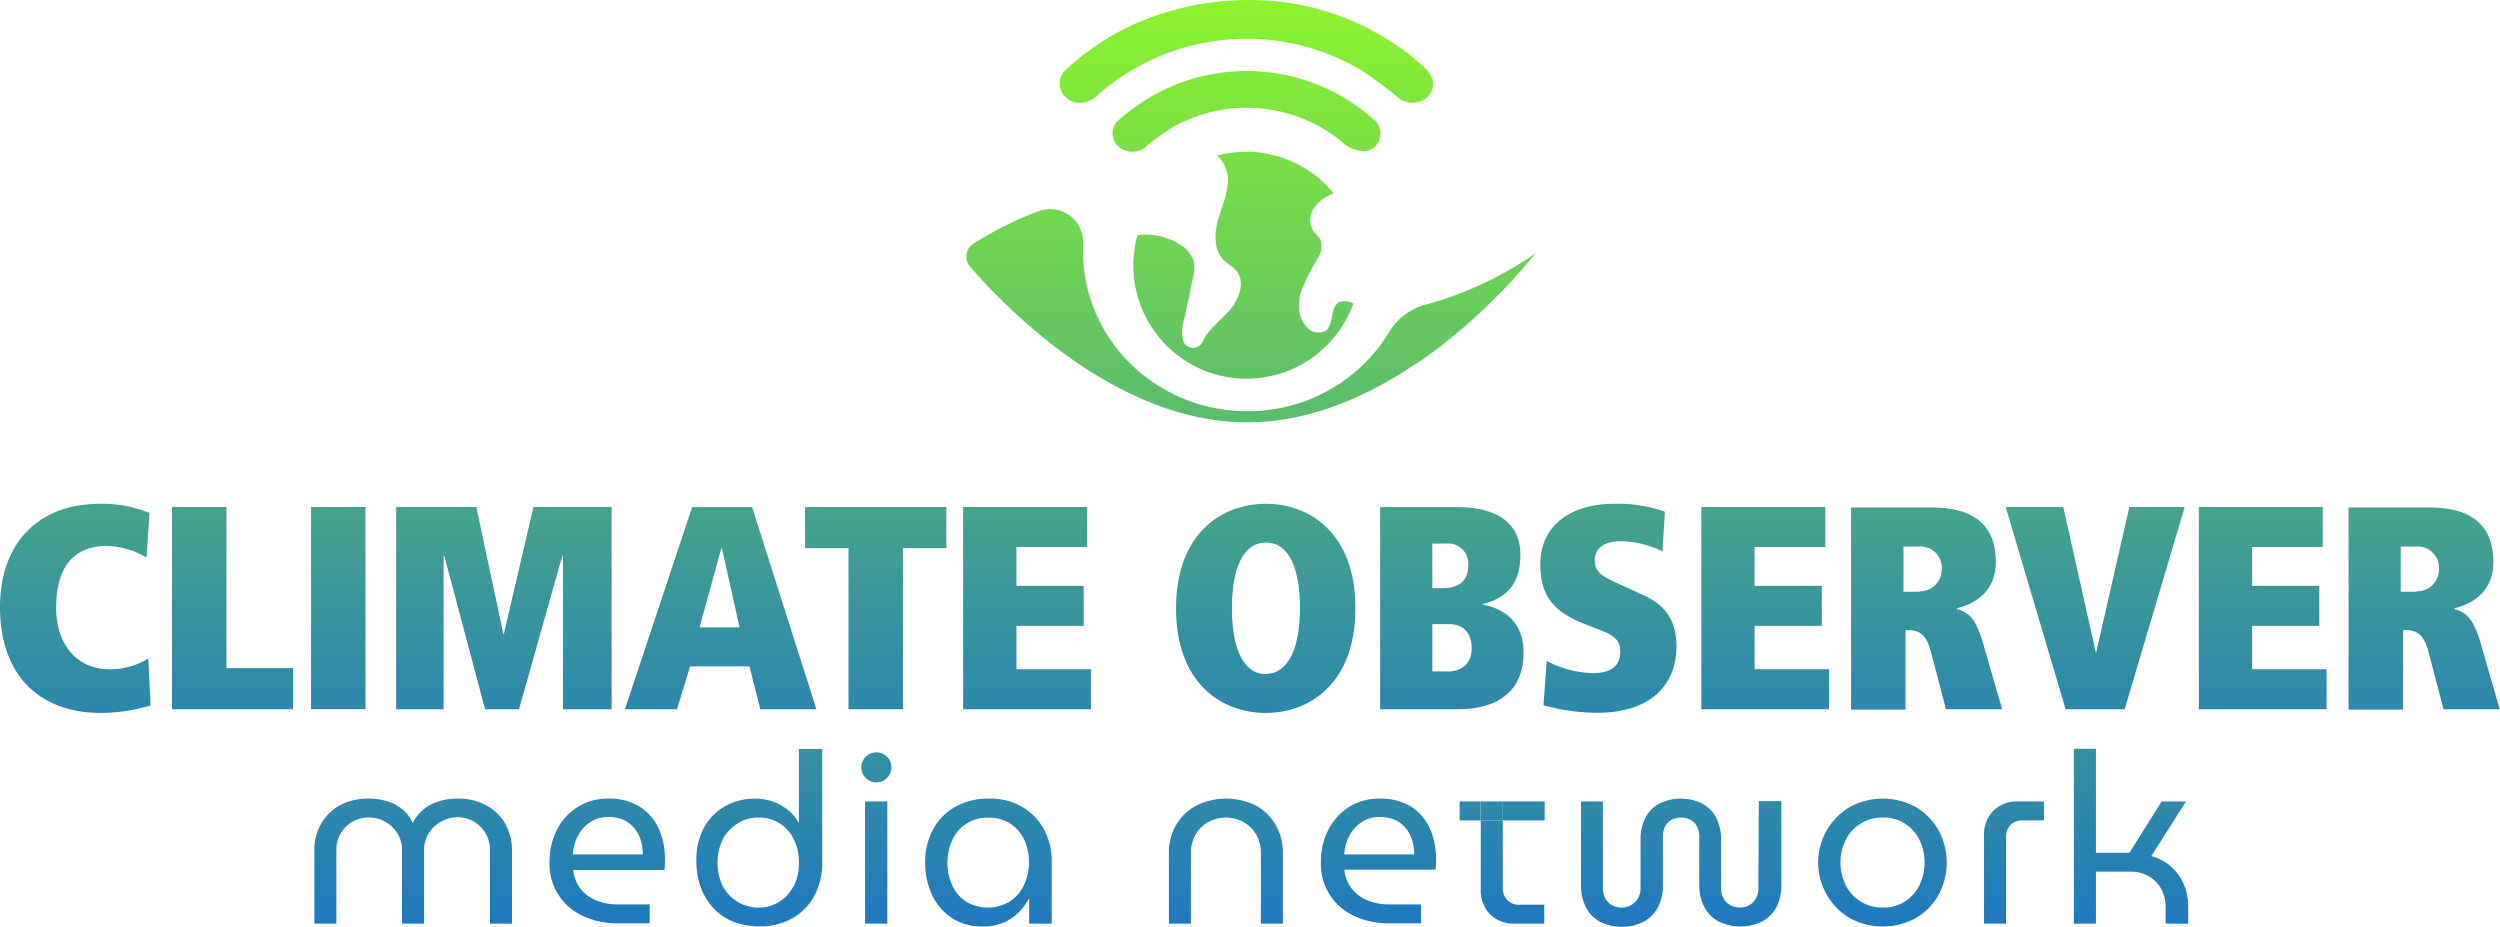
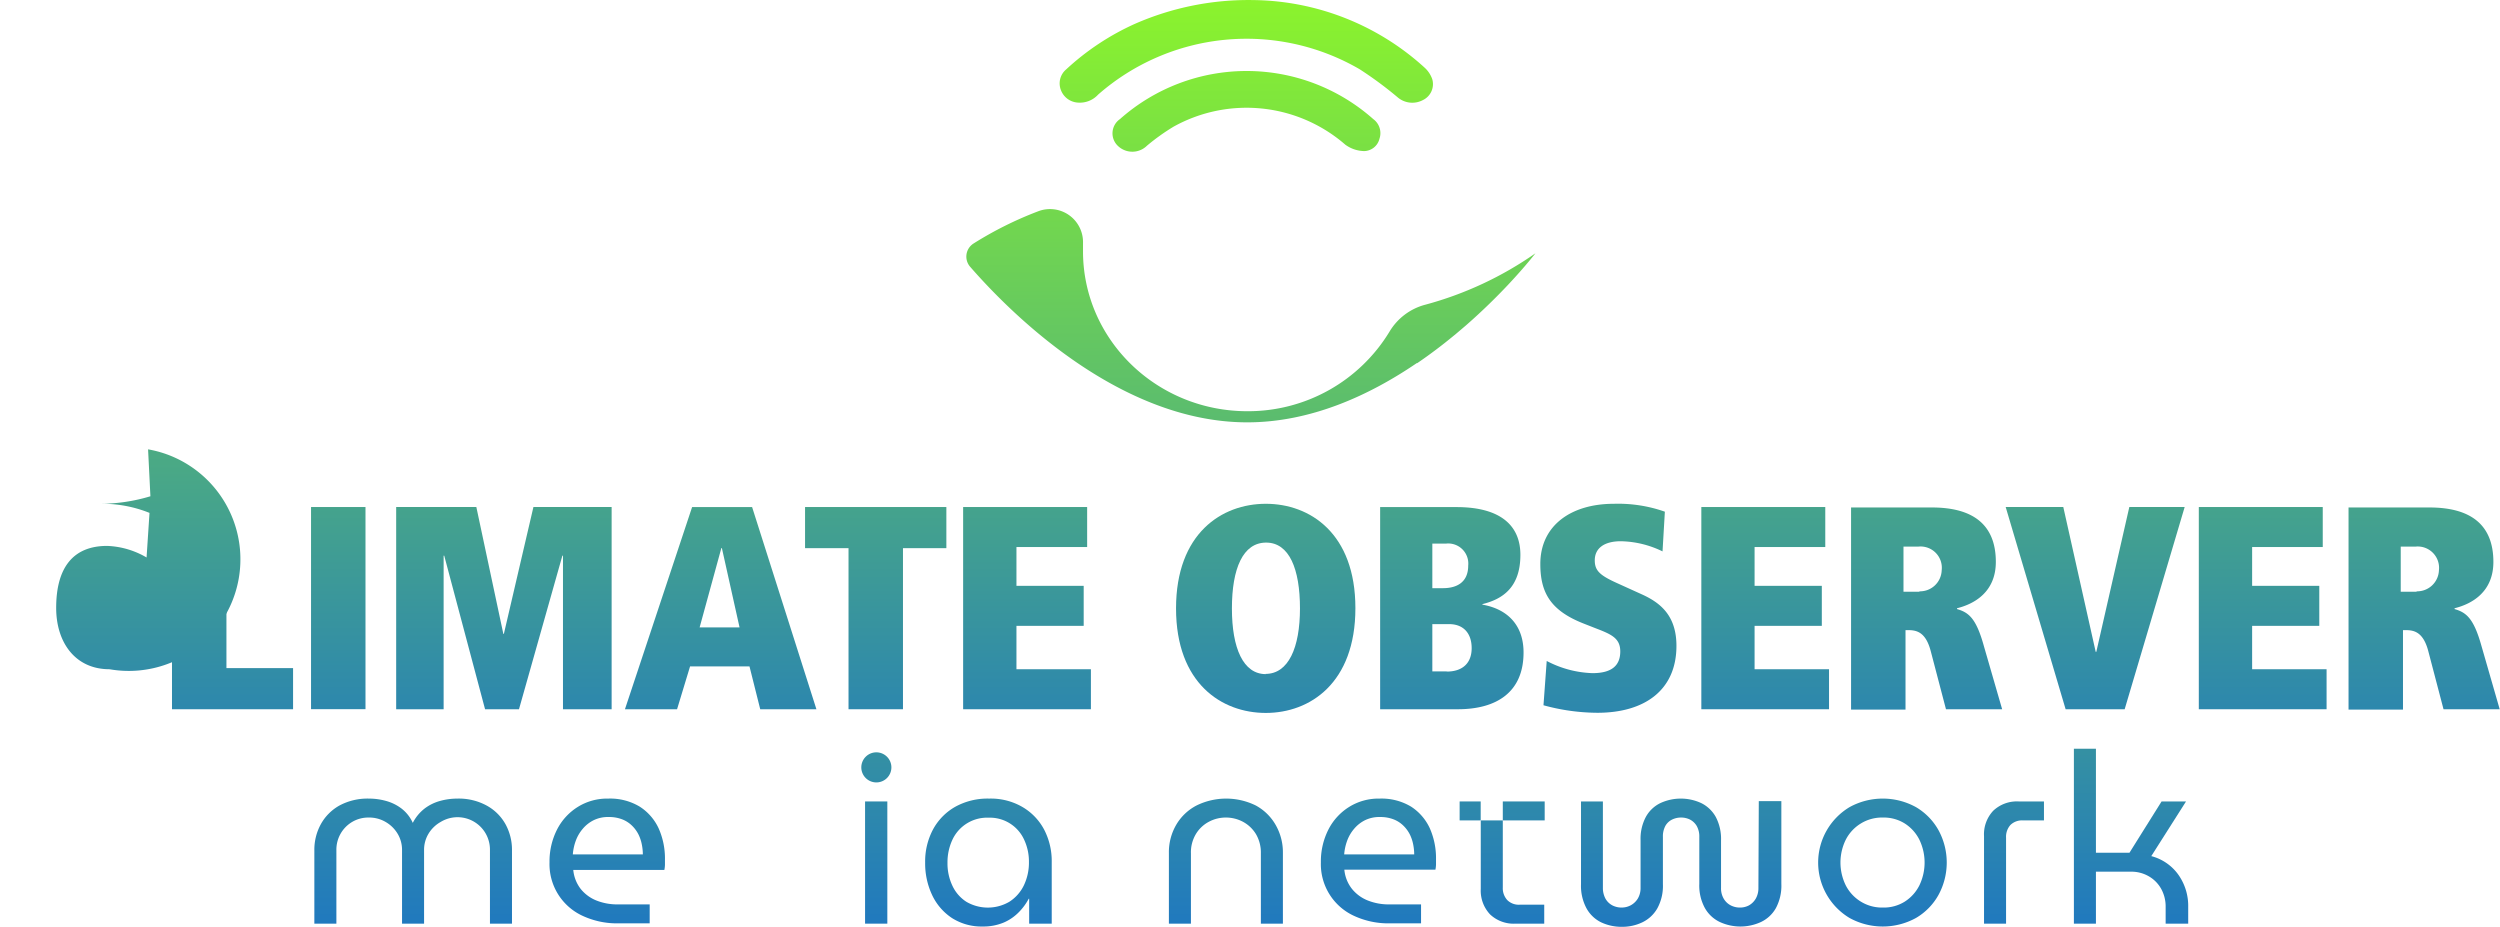
<svg xmlns="http://www.w3.org/2000/svg" xmlns:xlink="http://www.w3.org/1999/xlink" id="Capa_1" data-name="Capa 1" viewBox="0 0 332.43 123.2">
  <defs>
    <style>.cls-1{fill:url(#Degradado_sin_nombre_246);}.cls-2{fill:url(#Degradado_sin_nombre_246-2);}.cls-3{fill:url(#Degradado_sin_nombre_246-3);}.cls-4{fill:url(#Degradado_sin_nombre_246-4);}.cls-5{fill:url(#Degradado_sin_nombre_246-5);}.cls-6{fill:url(#Degradado_sin_nombre_246-6);}.cls-7{fill:url(#Degradado_sin_nombre_246-7);}.cls-8{fill:url(#Degradado_sin_nombre_246-8);}.cls-9{fill:url(#Degradado_sin_nombre_246-9);}.cls-10{fill:url(#Degradado_sin_nombre_246-10);}.cls-11{fill:url(#Degradado_sin_nombre_246-11);}.cls-12{fill:url(#Degradado_sin_nombre_246-12);}.cls-13{fill:url(#Degradado_sin_nombre_246-14);}.cls-14{fill:url(#Degradado_sin_nombre_246-15);}.cls-15{fill:url(#Degradado_sin_nombre_246-16);}.cls-16{fill:url(#Degradado_sin_nombre_246-17);}.cls-17{fill:url(#Degradado_sin_nombre_246-18);}.cls-18{fill:url(#Degradado_sin_nombre_246-19);}.cls-19{fill:url(#Degradado_sin_nombre_246-20);}.cls-20{fill:url(#Degradado_sin_nombre_246-21);}.cls-21{fill:url(#Degradado_sin_nombre_246-22);}.cls-22{fill:url(#Degradado_sin_nombre_246-23);}.cls-23{fill:url(#Degradado_sin_nombre_246-24);}.cls-24{fill:url(#Degradado_sin_nombre_246-25);}.cls-25{fill:url(#Degradado_sin_nombre_246-26);}.cls-26{fill:url(#Degradado_sin_nombre_246-27);}.cls-27{fill:url(#Degradado_sin_nombre_246-28);}.cls-28{fill:url(#Degradado_sin_nombre_246-29);}.cls-29{fill:url(#Degradado_sin_nombre_246-30);}.cls-30{fill:url(#Degradado_sin_nombre_246-31);}.cls-31{fill:url(#Degradado_sin_nombre_246-32);}.cls-32{fill:url(#Degradado_sin_nombre_246-33);}.cls-33{fill:url(#Degradado_sin_nombre_246-34);}.cls-34{fill:url(#Degradado_sin_nombre_246-35);}.cls-35{fill:url(#Degradado_sin_nombre_246-36);}</style>
    <linearGradient id="Degradado_sin_nombre_246" x1="212.71" y1="102.87" x2="493.93" y2="102.87" gradientTransform="translate(-28.2 439.07) rotate(-90)" gradientUnits="userSpaceOnUse">
      <stop offset="0.2" stop-color="#0054ea" />
      <stop offset="0.81" stop-color="#95ff1f" />
    </linearGradient>
    <linearGradient id="Degradado_sin_nombre_246-2" x1="212.71" y1="128.71" x2="493.93" y2="128.71" xlink:href="#Degradado_sin_nombre_246" />
    <linearGradient id="Degradado_sin_nombre_246-3" x1="212.71" y1="148.82" x2="493.93" y2="148.82" xlink:href="#Degradado_sin_nombre_246" />
    <linearGradient id="Degradado_sin_nombre_246-4" x1="212.71" y1="164.48" x2="493.93" y2="164.48" gradientTransform="translate(-47.97 429.06) rotate(-90)" xlink:href="#Degradado_sin_nombre_246" />
    <linearGradient id="Degradado_sin_nombre_246-5" x1="212.71" y1="164.5" x2="493.93" y2="164.5" xlink:href="#Degradado_sin_nombre_246" />
    <linearGradient id="Degradado_sin_nombre_246-6" x1="212.71" y1="179.37" x2="493.93" y2="179.37" xlink:href="#Degradado_sin_nombre_246" />
    <linearGradient id="Degradado_sin_nombre_246-7" x1="212.71" y1="211" x2="493.93" y2="211" xlink:href="#Degradado_sin_nombre_246" />
    <linearGradient id="Degradado_sin_nombre_246-8" x1="212.71" y1="231.28" x2="493.93" y2="231.28" xlink:href="#Degradado_sin_nombre_246" />
    <linearGradient id="Degradado_sin_nombre_246-9" x1="212.71" y1="249.08" x2="493.93" y2="249.08" xlink:href="#Degradado_sin_nombre_246" />
    <linearGradient id="Degradado_sin_nombre_246-10" x1="212.71" y1="243.46" x2="493.93" y2="243.46" gradientTransform="translate(-47.97 429.06) rotate(-90)" xlink:href="#Degradado_sin_nombre_246" />
    <linearGradient id="Degradado_sin_nombre_246-11" x1="212.71" y1="246.33" x2="493.93" y2="246.33" gradientTransform="translate(-47.97 429.06) rotate(-90)" xlink:href="#Degradado_sin_nombre_246" />
    <linearGradient id="Degradado_sin_nombre_246-12" x1="212.71" y1="250.58" x2="493.93" y2="250.58" gradientTransform="translate(-47.97 429.06) rotate(-90)" xlink:href="#Degradado_sin_nombre_246" />
    <linearGradient id="Degradado_sin_nombre_246-14" x1="212.71" y1="271.46" x2="493.93" y2="271.46" xlink:href="#Degradado_sin_nombre_246" />
    <linearGradient id="Degradado_sin_nombre_246-15" x1="212.71" y1="298.32" x2="493.93" y2="298.32" xlink:href="#Degradado_sin_nombre_246" />
    <linearGradient id="Degradado_sin_nombre_246-16" x1="212.71" y1="315.77" x2="493.93" y2="315.77" xlink:href="#Degradado_sin_nombre_246" />
    <linearGradient id="Degradado_sin_nombre_246-17" x1="212.71" y1="331.31" x2="493.93" y2="331.31" xlink:href="#Degradado_sin_nombre_246" />
    <linearGradient id="Degradado_sin_nombre_246-18" x1="212.71" y1="213.29" x2="493.93" y2="213.29" xlink:href="#Degradado_sin_nombre_246" />
    <linearGradient id="Degradado_sin_nombre_246-19" x1="212.71" y1="214.32" x2="493.93" y2="214.32" xlink:href="#Degradado_sin_nombre_246" />
    <linearGradient id="Degradado_sin_nombre_246-20" x1="212.71" y1="213.72" x2="493.93" y2="213.72" xlink:href="#Degradado_sin_nombre_246" />
    <linearGradient id="Degradado_sin_nombre_246-21" x1="212.71" y1="213.71" x2="493.93" y2="213.71" xlink:href="#Degradado_sin_nombre_246" />
    <linearGradient id="Degradado_sin_nombre_246-22" x1="29.79" y1="209.21" x2="29.79" y2="-64.3" gradientTransform="matrix(1, 0, 0, 1, 0, 0)" xlink:href="#Degradado_sin_nombre_246" />
    <linearGradient id="Degradado_sin_nombre_246-23" x1="30.92" y1="199.2" x2="30.92" y2="-74.31" gradientTransform="matrix(1, 0, 0, 1, 0, 0)" xlink:href="#Degradado_sin_nombre_246" />
    <linearGradient id="Degradado_sin_nombre_246-24" x1="44.98" y1="199.2" x2="44.98" y2="-74.31" gradientTransform="matrix(1, 0, 0, 1, 0, 0)" xlink:href="#Degradado_sin_nombre_246" />
    <linearGradient id="Degradado_sin_nombre_246-25" x1="67" y1="199.2" x2="67" y2="-74.31" gradientTransform="matrix(1, 0, 0, 1, 0, 0)" xlink:href="#Degradado_sin_nombre_246" />
    <linearGradient id="Degradado_sin_nombre_246-26" x1="115.6" y1="209.21" x2="115.6" y2="-64.3" gradientTransform="matrix(1, 0, 0, 1, 0, 0)" xlink:href="#Degradado_sin_nombre_246" />
    <linearGradient id="Degradado_sin_nombre_246-27" x1="116.45" y1="199.2" x2="116.45" y2="-74.31" gradientTransform="matrix(1, 0, 0, 1, 0, 0)" xlink:href="#Degradado_sin_nombre_246" />
    <linearGradient id="Degradado_sin_nombre_246-28" x1="136.57" y1="199.2" x2="136.57" y2="-74.31" gradientTransform="matrix(1, 0, 0, 1, 0, 0)" xlink:href="#Degradado_sin_nombre_246" />
    <linearGradient id="Degradado_sin_nombre_246-29" x1="188.09" y1="209.21" x2="188.09" y2="-64.3" gradientTransform="matrix(1, 0, 0, 1, 0, 0)" xlink:href="#Degradado_sin_nombre_246" />
    <linearGradient id="Degradado_sin_nombre_246-30" x1="212.83" y1="209.21" x2="212.83" y2="-64.3" gradientTransform="matrix(1, 0, 0, 1, 0, 0)" xlink:href="#Degradado_sin_nombre_246" />
    <linearGradient id="Degradado_sin_nombre_246-31" x1="233.64" y1="209.21" x2="233.64" y2="-64.3" gradientTransform="matrix(1, 0, 0, 1, 0, 0)" xlink:href="#Degradado_sin_nombre_246" />
    <linearGradient id="Degradado_sin_nombre_246-32" x1="234.72" y1="199.2" x2="234.72" y2="-74.31" gradientTransform="matrix(1, 0, 0, 1, 0, 0)" xlink:href="#Degradado_sin_nombre_246" />
    <linearGradient id="Degradado_sin_nombre_246-33" x1="275.98" y1="209.21" x2="275.98" y2="-64.3" gradientTransform="matrix(1, 0, 0, 1, 0, 0)" xlink:href="#Degradado_sin_nombre_246" />
    <linearGradient id="Degradado_sin_nombre_246-34" x1="278.6" y1="199.2" x2="278.6" y2="-74.31" gradientTransform="matrix(1, 0, 0, 1, 0, 0)" xlink:href="#Degradado_sin_nombre_246" />
    <linearGradient id="Degradado_sin_nombre_246-35" x1="300.87" y1="199.2" x2="300.87" y2="-74.31" gradientTransform="matrix(1, 0, 0, 1, 0, 0)" xlink:href="#Degradado_sin_nombre_246" />
    <linearGradient id="Degradado_sin_nombre_246-36" x1="342.13" y1="209.21" x2="342.13" y2="-64.3" gradientTransform="matrix(1, 0, 0, 1, 0, 0)" xlink:href="#Degradado_sin_nombre_246" />
  </defs>
  <path class="cls-1" d="M84.47,117.12a7.76,7.76,0,0,0-3.88-.92,8.61,8.61,0,0,0-2.26.3,6.07,6.07,0,0,0-2.07,1,5.69,5.69,0,0,0-1.6,1.93h0a5,5,0,0,0-1.53-1.93,6.07,6.07,0,0,0-2.07-1,8.49,8.49,0,0,0-2.23-.3,7.89,7.89,0,0,0-3.92.92,6.38,6.38,0,0,0-2.48,2.49,7.05,7.05,0,0,0-.86,3.44v9.78h2.93v-9.78a4.28,4.28,0,0,1,2.12-3.76,4.22,4.22,0,0,1,2.18-.57,4.3,4.3,0,0,1,2.25.59,4.4,4.4,0,0,1,1.59,1.56,4.14,4.14,0,0,1,.59,2.18v9.78h2.93v-9.78a4.14,4.14,0,0,1,.59-2.18,4.38,4.38,0,0,1,1.61-1.56,4.31,4.31,0,0,1,6.56,3.74v9.78h2.93v-9.78a7.05,7.05,0,0,0-.86-3.44A6.34,6.34,0,0,0,84.47,117.12Z" transform="translate(-19.77 -10.01)" />
  <path class="cls-2" d="M104.85,117.28a7.61,7.61,0,0,0-4.19-1.08,7.39,7.39,0,0,0-4.08,1.12,7.61,7.61,0,0,0-2.74,3,9.35,9.35,0,0,0-1,4.35,7.56,7.56,0,0,0,4.4,7.12,10.86,10.86,0,0,0,4.74,1h4.18v-2.52h-4.24a7.49,7.49,0,0,1-2.85-.52A5.13,5.13,0,0,1,97,128.23a4.83,4.83,0,0,1-1-2.54h12.11a4,4,0,0,0,.08-.67c0-.25,0-.49,0-.73a9.83,9.83,0,0,0-.82-4.09A6.83,6.83,0,0,0,104.85,117.28Zm-8.91,6.34a6.67,6.67,0,0,1,.38-1.78,5.17,5.17,0,0,1,.93-1.61,4.53,4.53,0,0,1,1.45-1.15,4.32,4.32,0,0,1,2-.43,4.87,4.87,0,0,1,1.83.32,3.86,3.86,0,0,1,1.3.85,4.38,4.38,0,0,1,.85,1.17,5.26,5.26,0,0,1,.44,1.34,6.71,6.71,0,0,1,.13,1.29Z" transform="translate(-19.77 -10.01)" />
-   <path class="cls-3" d="M126,119.48H126a5.5,5.5,0,0,0-1.4-1.72,6.86,6.86,0,0,0-4.4-1.56,8,8,0,0,0-4,1,7.33,7.33,0,0,0-2.83,2.88,9,9,0,0,0-1,4.41,10.07,10.07,0,0,0,.62,3.62,8.32,8.32,0,0,0,1.74,2.76,7.34,7.34,0,0,0,2.64,1.73,9.41,9.41,0,0,0,3.38.59,8.7,8.7,0,0,0,4.25-1,7.52,7.52,0,0,0,3-2.95,9.2,9.2,0,0,0,1.1-4.63v-15H126Zm-.74,8.41a5.29,5.29,0,0,1-1.93,2.07,5.12,5.12,0,0,1-2.71.73,5.18,5.18,0,0,1-2.72-.73,5.36,5.36,0,0,1-2-2.07,7.27,7.27,0,0,1,0-6.31,5.49,5.49,0,0,1,2-2.1,5,5,0,0,1,2.72-.76,5.1,5.1,0,0,1,4.67,2.82,6.84,6.84,0,0,1,.71,3.2A6.66,6.66,0,0,1,125.3,127.89Z" transform="translate(-19.77 -10.01)" />
  <rect class="cls-4" x="115.03" y="106.57" width="2.96" height="16.25" />
  <path class="cls-5" d="M136.3,110.05a2,2,0,0,0-2,2,2,2,0,0,0,2,2,2,2,0,0,0,2-2,2,2,0,0,0-2-2Z" transform="translate(-19.77 -10.01)" />
  <path class="cls-6" d="M155.73,117.32a8.36,8.36,0,0,0-4.43-1.12,8.86,8.86,0,0,0-4.58,1.13,7.63,7.63,0,0,0-2.93,3.06,9.06,9.06,0,0,0-1,4.32,9.84,9.84,0,0,0,.92,4.3,7.46,7.46,0,0,0,2.64,3.07,7.3,7.3,0,0,0,4.08,1.13,7,7,0,0,0,2.84-.54,6.31,6.31,0,0,0,2-1.39,7.7,7.7,0,0,0,1.29-1.76h.06v3.31h3v-8.22a9.06,9.06,0,0,0-1-4.27A7.6,7.6,0,0,0,155.73,117.32Zm.18,10.43a5.35,5.35,0,0,1-1.91,2.16,5.66,5.66,0,0,1-5.75,0,5.09,5.09,0,0,1-1.85-2.15,6.91,6.91,0,0,1-.64-3,7.1,7.1,0,0,1,.65-3.08,5.08,5.08,0,0,1,4.83-2.94,5,5,0,0,1,4.7,2.9,6.87,6.87,0,0,1,.65,3A7,7,0,0,1,155.91,127.75Z" transform="translate(-19.77 -10.01)" />
  <path class="cls-7" d="M186.74,117.11a8.92,8.92,0,0,0-7.85,0,6.7,6.7,0,0,0-2.69,2.53,7.22,7.22,0,0,0-1,3.79v9.4h2.93v-9.37a4.72,4.72,0,0,1,.65-2.53,4.44,4.44,0,0,1,1.72-1.64,4.76,4.76,0,0,1,2.28-.57,4.82,4.82,0,0,1,2.28.57,4.51,4.51,0,0,1,1.72,1.64,4.81,4.81,0,0,1,.65,2.53v9.37h2.93v-9.4a7.32,7.32,0,0,0-1-3.79A6.73,6.73,0,0,0,186.74,117.11Z" transform="translate(-19.77 -10.01)" />
  <path class="cls-8" d="M207.42,117.28a7.61,7.61,0,0,0-4.19-1.08,7.39,7.39,0,0,0-4.08,1.12,7.61,7.61,0,0,0-2.74,3,9.35,9.35,0,0,0-1,4.35,7.56,7.56,0,0,0,4.4,7.12,10.86,10.86,0,0,0,4.74,1h4.18v-2.52H204.5a7.49,7.49,0,0,1-2.85-.52,5.13,5.13,0,0,1-2.12-1.56,4.83,4.83,0,0,1-1-2.54h12.11a4,4,0,0,0,.08-.67c0-.25,0-.49,0-.73a9.83,9.83,0,0,0-.82-4.09A6.83,6.83,0,0,0,207.42,117.28Zm-8.91,6.34a6.67,6.67,0,0,1,.38-1.78,5.17,5.17,0,0,1,.93-1.61,4.53,4.53,0,0,1,1.45-1.15,4.32,4.32,0,0,1,2-.43,4.87,4.87,0,0,1,1.83.32,3.86,3.86,0,0,1,1.3.85,4.38,4.38,0,0,1,.85,1.17,5.26,5.26,0,0,1,.44,1.34,6.71,6.71,0,0,1,.13,1.29Z" transform="translate(-19.77 -10.01)" />
  <path class="cls-9" d="M216.67,128.21a4.6,4.6,0,0,0,1.23,3.38,4.56,4.56,0,0,0,3.39,1.24h3.82v-2.52h-3.28a2.16,2.16,0,0,1-1.64-.62,2.33,2.33,0,0,1-.59-1.67V119.1h-2.93Z" transform="translate(-19.77 -10.01)" />
  <rect class="cls-10" x="194.09" y="106.57" width="2.8" height="2.52" />
-   <rect class="cls-11" x="196.9" y="106.57" width="2.93" height="2.52" />
  <rect class="cls-12" x="199.83" y="106.57" width="5.57" height="2.52" />
-   <rect class="cls-11" x="196.9" y="102.49" width="2.93" height="4.08" />
  <path class="cls-13" d="M253.59,128.05a2.83,2.83,0,0,1-.35,1.45,2.45,2.45,0,0,1-.89.89,2.51,2.51,0,0,1-1.22.3,2.64,2.64,0,0,1-1.24-.3,2.31,2.31,0,0,1-.92-.89,2.73,2.73,0,0,1-.35-1.45v-6.31a6.26,6.26,0,0,0-.7-3.1,4.49,4.49,0,0,0-1.91-1.83,6.46,6.46,0,0,0-5.48,0,4.38,4.38,0,0,0-1.91,1.83,6.16,6.16,0,0,0-.7,3.1v6.31a2.74,2.74,0,0,1-.37,1.45,2.5,2.5,0,0,1-.94.89,2.58,2.58,0,0,1-1.21.3,2.66,2.66,0,0,1-1.21-.28,2.27,2.27,0,0,1-.93-.89,3,3,0,0,1-.35-1.47V116.58H230v11a6.3,6.3,0,0,0,.74,3.23,4.45,4.45,0,0,0,1.95,1.85,6.35,6.35,0,0,0,2.76.59,6.16,6.16,0,0,0,2.69-.59,4.57,4.57,0,0,0,2-1.85,6.2,6.2,0,0,0,.75-3.23V121.3a2.91,2.91,0,0,1,.33-1.47,2.06,2.06,0,0,1,.89-.84,2.71,2.71,0,0,1,1.2-.27,2.65,2.65,0,0,1,1.18.27,2.23,2.23,0,0,1,.89.84,2.81,2.81,0,0,1,.35,1.47v6.24a6.2,6.2,0,0,0,.75,3.23,4.49,4.49,0,0,0,2,1.85,6.54,6.54,0,0,0,5.43,0,4.47,4.47,0,0,0,2-1.85,6.31,6.31,0,0,0,.73-3.23v-11h-3Z" transform="translate(-19.77 -10.01)" />
  <path class="cls-14" d="M274.53,117.33a9.15,9.15,0,0,0-8.81,0,8.59,8.59,0,0,0,0,14.75,9.15,9.15,0,0,0,8.81,0,8.09,8.09,0,0,0,3-3.06,9,9,0,0,0,0-8.63A8.16,8.16,0,0,0,274.53,117.33Zm.46,10.42a5.45,5.45,0,0,1-1.94,2.15,5.25,5.25,0,0,1-2.9.79,5.37,5.37,0,0,1-2.94-.79,5.42,5.42,0,0,1-2-2.15,6.88,6.88,0,0,1,0-6.09,5.42,5.42,0,0,1,2-2.15,5.37,5.37,0,0,1,2.94-.79,5.25,5.25,0,0,1,2.9.79,5.45,5.45,0,0,1,1.94,2.15,7,7,0,0,1,0,6.09Z" transform="translate(-19.77 -10.01)" />
  <path class="cls-15" d="M284.82,117.81a4.58,4.58,0,0,0-1.23,3.39v11.63h2.93V121.39a2.35,2.35,0,0,1,.59-1.69,2.21,2.21,0,0,1,1.64-.6h2.81v-2.52h-3.35A4.58,4.58,0,0,0,284.82,117.81Z" transform="translate(-19.77 -10.01)" />
  <path class="cls-16" d="M305.83,123.85l4.62-7.27H307.2l-4.27,6.82h-4.46V109.57h-2.93v23.26h2.93v-6.91h4.62a4.61,4.61,0,0,1,2.42.62,4.38,4.38,0,0,1,1.64,1.67,4.84,4.84,0,0,1,.59,2.39v2.23h3V130.6a7.17,7.17,0,0,0-1.29-4.25A6.4,6.4,0,0,0,305.83,123.85Z" transform="translate(-19.77 -10.01)" />
-   <path class="cls-17" d="M178.41,46.89a5,5,0,0,0,.15-1.88,4,4,0,0,0-1.93-2.51,5.39,5.39,0,0,0-.52-.3,8.46,8.46,0,0,0-5.09-.92c-.07.23-.13.47-.18.71a15.06,15.06,0,0,0,28.87,8.39,2.07,2.07,0,0,0-1.86-.19c-1.22.63-.7,2.71-1.64,3.66l-.16.13a2,2,0,0,1-2.54-.51,3.87,3.87,0,0,1-1-2.29,6.11,6.11,0,0,1,.27-2.4,30.44,30.44,0,0,1,2.2-4.43,2.7,2.7,0,0,0,.28-2.64,8.06,8.06,0,0,0-.79-.87,2.84,2.84,0,0,1,.27-3.5,6.36,6.36,0,0,1,2.35-1.64,15,15,0,0,0-15.48-5l.17.16a4.4,4.4,0,0,1,1.27,3c0,1.89-.84,3.66-1.34,5.48-.07.24-.12.49-.17.74a6.78,6.78,0,0,0,0,2.73,3.66,3.66,0,0,0,1,1.85c.48.46,1.12.77,1.56,1.27,1.41,1.58.34,4.12-1.11,5.65-1.18,1.25-2.65,2.4-3.34,3.91a1.39,1.39,0,0,1-2.53-.08s0,0,0,0a5.32,5.32,0,0,1,.06-2.77C177.63,50.74,178,48.82,178.41,46.89Z" transform="translate(-19.77 -10.01)" />
  <path class="cls-18" d="M185.62,66.17c8.43,0,16.21-3.57,22.53-7.87l.07,0c1.75-1.19,3.39-2.44,4.89-3.68l.14-.11,1.33-1.13.14-.12c2.22-1.94,4.1-3.81,5.58-5.38,2.33-2.48,3.64-4.19,3.64-4.19a46.74,46.74,0,0,1-14.62,6.83,7.87,7.87,0,0,0-4.79,3.6l0,0a22,22,0,0,1-18.89,10.57c-12.07,0-21.86-9.52-21.86-21.26,0-.37,0-.73,0-1.09a4.39,4.39,0,0,0-6-4.22,48.27,48.27,0,0,0-8.54,4.26,2.06,2.06,0,0,0-.47,3.1C153.42,50.82,168.15,66.17,185.62,66.17Z" transform="translate(-19.77 -10.01)" />
  <path class="cls-19" d="M163.06,23.65a3.3,3.3,0,0,0,2.73-1.06,29.93,29.93,0,0,1,34.78-3.37,50,50,0,0,1,5,3.69,3,3,0,0,0,3.42.4,2.35,2.35,0,0,0,1.23-2.77,3.71,3.71,0,0,0-1-1.52,34.39,34.39,0,0,0-22.73-9,37.58,37.58,0,0,0-15.83,3.17,33.86,33.86,0,0,0-9.12,6.05,2.43,2.43,0,0,0-.69,2.77A2.57,2.57,0,0,0,163.06,23.65Z" transform="translate(-19.77 -10.01)" />
  <path class="cls-20" d="M203.2,28.46a2.31,2.31,0,0,0-.82-2.61,25.37,25.37,0,0,0-33.69,0,2.3,2.3,0,0,0-.25,3.58,2.77,2.77,0,0,0,3.85-.05,28.18,28.18,0,0,1,3.52-2.52,20,20,0,0,1,22.85,2.39,4.38,4.38,0,0,0,2.52.85A2.14,2.14,0,0,0,203.2,28.46Z" transform="translate(-19.77 -10.01)" />
-   <path class="cls-21" d="M34.33,99c-4.54,0-7.09-3.54-7.09-8.16,0-5.24,2.16-8.24,6.78-8.24a11.15,11.15,0,0,1,5.24,1.54l.39-5.93A16.79,16.79,0,0,0,33.14,77c-8.82,0-13.37,5.78-13.37,13.71,0,9.44,5.59,14.1,13.4,14.1a23.27,23.27,0,0,0,6.63-1l-.31-6.24A9.58,9.58,0,0,1,34.33,99Z" transform="translate(-19.77 -10.01)" />
+   <path class="cls-21" d="M34.33,99c-4.54,0-7.09-3.54-7.09-8.16,0-5.24,2.16-8.24,6.78-8.24a11.15,11.15,0,0,1,5.24,1.54l.39-5.93A16.79,16.79,0,0,0,33.14,77a23.27,23.27,0,0,0,6.63-1l-.31-6.24A9.58,9.58,0,0,1,34.33,99Z" transform="translate(-19.77 -10.01)" />
  <polygon class="cls-22" points="30.11 67.42 22.87 67.42 22.87 94.31 38.97 94.31 38.97 88.84 30.11 88.84 30.11 67.42" />
  <rect class="cls-23" x="41.36" y="67.42" width="7.24" height="26.88" />
  <polygon class="cls-24" points="67 84.29 66.93 84.29 63.34 67.42 52.68 67.42 52.68 94.31 58.99 94.31 58.99 73.89 59.07 73.89 64.5 94.31 69.01 94.31 74.78 73.89 74.86 73.89 74.86 94.31 81.33 94.31 81.33 67.42 70.93 67.42 67 84.29" />
  <path class="cls-25" d="M111.8,77.44l-8.93,26.88h6.93l1.73-5.7h7.9l1.43,5.7h7.47l-8.55-26.88Zm1,16,2.89-10.55h.07l2.35,10.55Z" transform="translate(-19.77 -10.01)" />
  <polygon class="cls-26" points="107.05 72.89 112.83 72.89 112.83 94.31 120.07 94.31 120.07 72.89 125.84 72.89 125.84 67.42 107.05 67.42 107.05 72.89" />
  <polygon class="cls-27" points="135.16 83.22 144.1 83.22 144.1 77.9 135.16 77.9 135.16 72.74 144.56 72.74 144.56 67.42 128.07 67.42 128.07 94.31 145.06 94.31 145.06 88.99 135.16 88.99 135.16 83.22" />
  <path class="cls-28" d="M188.09,77c-5.86,0-11.94,3.93-11.94,13.91s6.08,13.9,11.94,13.9S200,100.85,200,90.88,193.94,77,188.09,77Zm0,22.65h0c-3,0-4.51-3.43-4.51-8.74s1.47-8.75,4.55-8.75,4.5,3.51,4.5,8.75S191.09,99.62,188.05,99.62Z" transform="translate(-19.77 -10.01)" />
  <path class="cls-29" d="M216.89,90.41v-.07c2.7-.66,5.05-2.24,5.05-6.55,0-4-2.78-6.35-8.48-6.35H203.29v26.88h10.33c5.12,0,8.74-2.24,8.74-7.55C222.36,93.15,220.24,91,216.89,90.41Zm-6.66-8.12h1.85A2.67,2.67,0,0,1,215,85.22c0,2.27-1.58,3-3.35,3h-1.42Zm1.92,17h-1.92V93h2.23c1.89,0,3,1.2,3,3.2S214.23,99.31,212.15,99.31Z" transform="translate(-19.77 -10.01)" />
  <path class="cls-30" d="M238.15,89.07l-3.24-1.47c-2.39-1.07-3.08-1.69-3.08-3.08,0-1.65,1.31-2.54,3.46-2.54a13.13,13.13,0,0,1,5.55,1.35l.31-5.28A18.76,18.76,0,0,0,234.37,77c-5.7,0-9.78,2.89-9.78,8,0,3.81,1.35,6.2,5.77,7.93l1.58.62c2.08.8,3.28,1.31,3.28,3.08s-1,2.89-3.7,2.89a14,14,0,0,1-6.08-1.62l-.43,5.89a27.45,27.45,0,0,0,7.17,1c6.27,0,10.51-3,10.51-8.9C242.69,91.88,240.57,90.18,238.15,89.07Z" transform="translate(-19.77 -10.01)" />
  <polygon class="cls-31" points="233.31 83.22 242.25 83.22 242.25 77.9 233.31 77.9 233.31 72.74 242.71 72.74 242.71 67.42 226.23 67.42 226.23 94.31 243.21 94.31 243.21 88.99 233.31 88.99 233.31 83.22" />
  <path class="cls-32" d="M280,91v-.11c2.35-.58,5.16-2.2,5.16-6.16,0-5-3.08-7.24-8.51-7.24H265.91v26.88h7.24V93.8h.38c1.16,0,2.35.31,3,2.89l2,7.63h7.47l-2.43-8.4C282.54,92.19,281.54,91.45,280,91Zm-5-2.31h-2.12v-6h2a2.83,2.83,0,0,1,3.08,3.15A2.89,2.89,0,0,1,275,88.64Z" transform="translate(-19.77 -10.01)" />
  <polygon class="cls-33" points="278.75 86.68 278.67 86.68 274.36 67.42 266.7 67.42 274.67 94.31 282.52 94.31 290.5 67.42 283.14 67.42 278.75 86.68" />
  <polygon class="cls-34" points="299.47 83.22 308.4 83.22 308.4 77.9 299.47 77.9 299.47 72.74 308.86 72.74 308.86 67.42 292.38 67.42 292.38 94.31 309.37 94.31 309.37 88.99 299.47 88.99 299.47 83.22" />
  <path class="cls-35" d="M346.16,91v-.11c2.35-.58,5.16-2.2,5.16-6.16,0-5-3.08-7.24-8.51-7.24H332.06v26.88h7.24V93.8h.39c1.15,0,2.35.31,3,2.89l2,7.63h7.47l-2.42-8.4C348.7,92.19,347.7,91.45,346.16,91Zm-5.05-2.31H339v-6h2a2.84,2.84,0,0,1,3.08,3.15A2.9,2.9,0,0,1,341.11,88.64Z" transform="translate(-19.77 -10.01)" />
</svg>